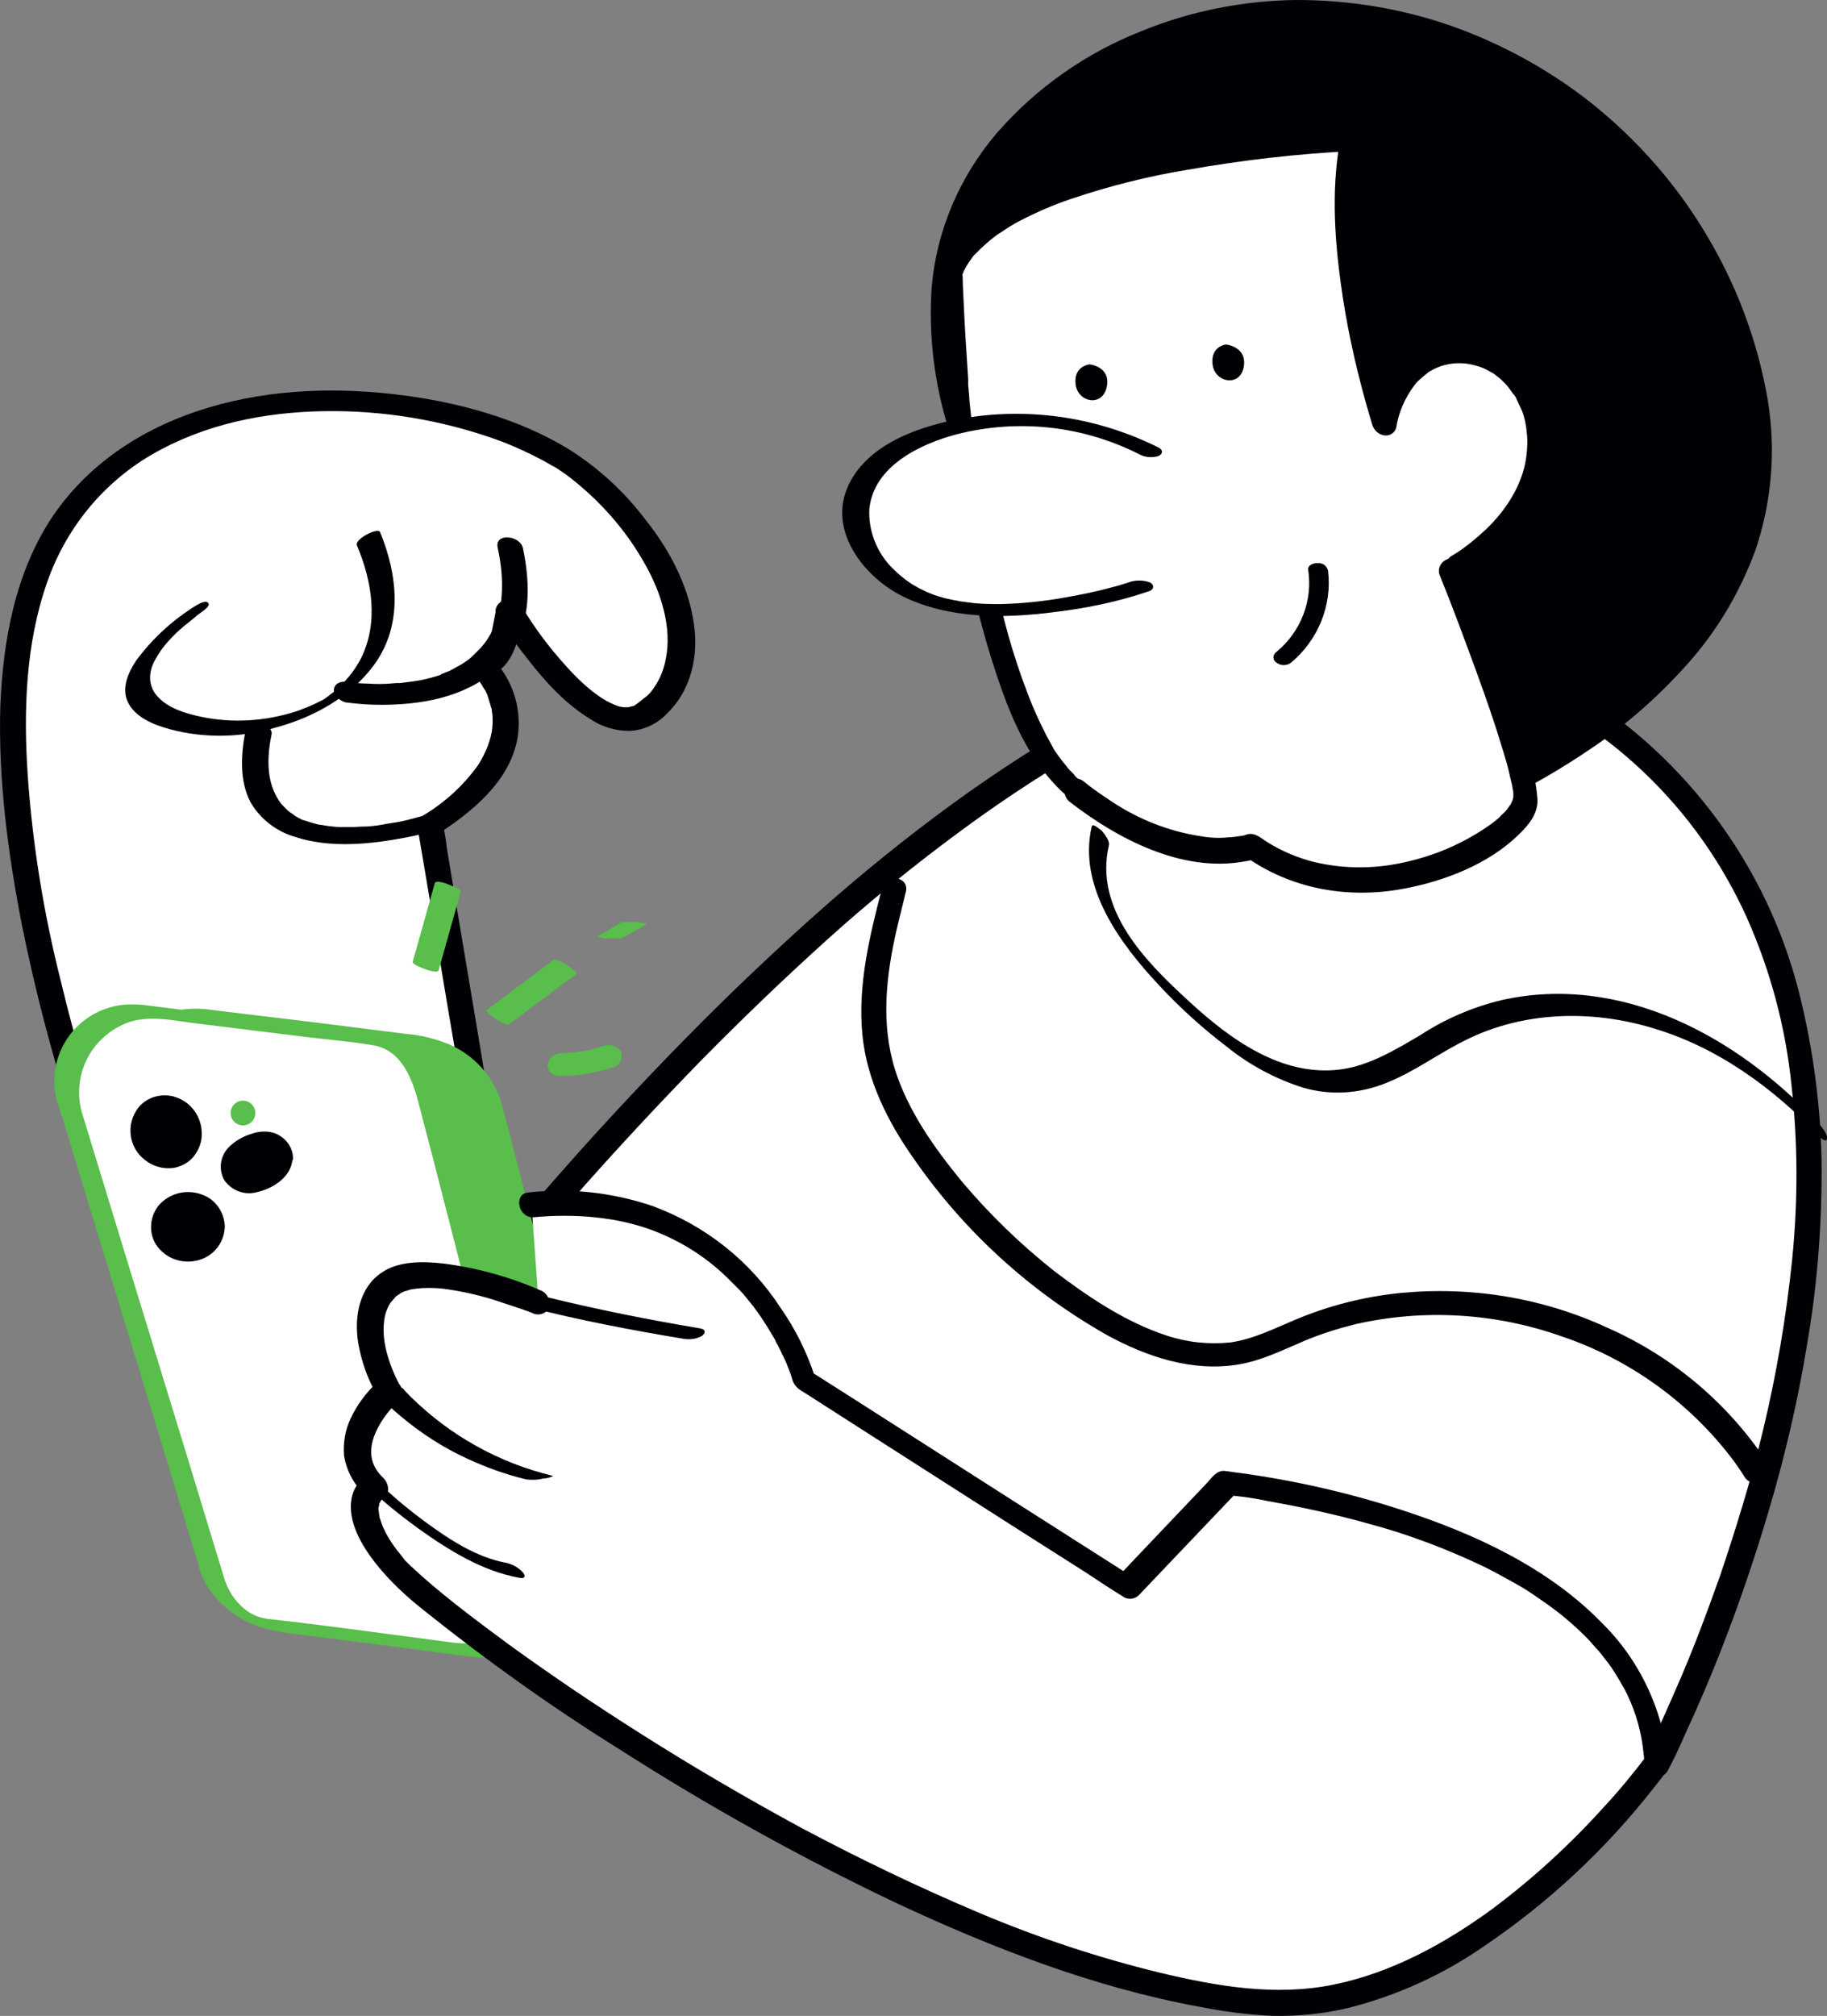
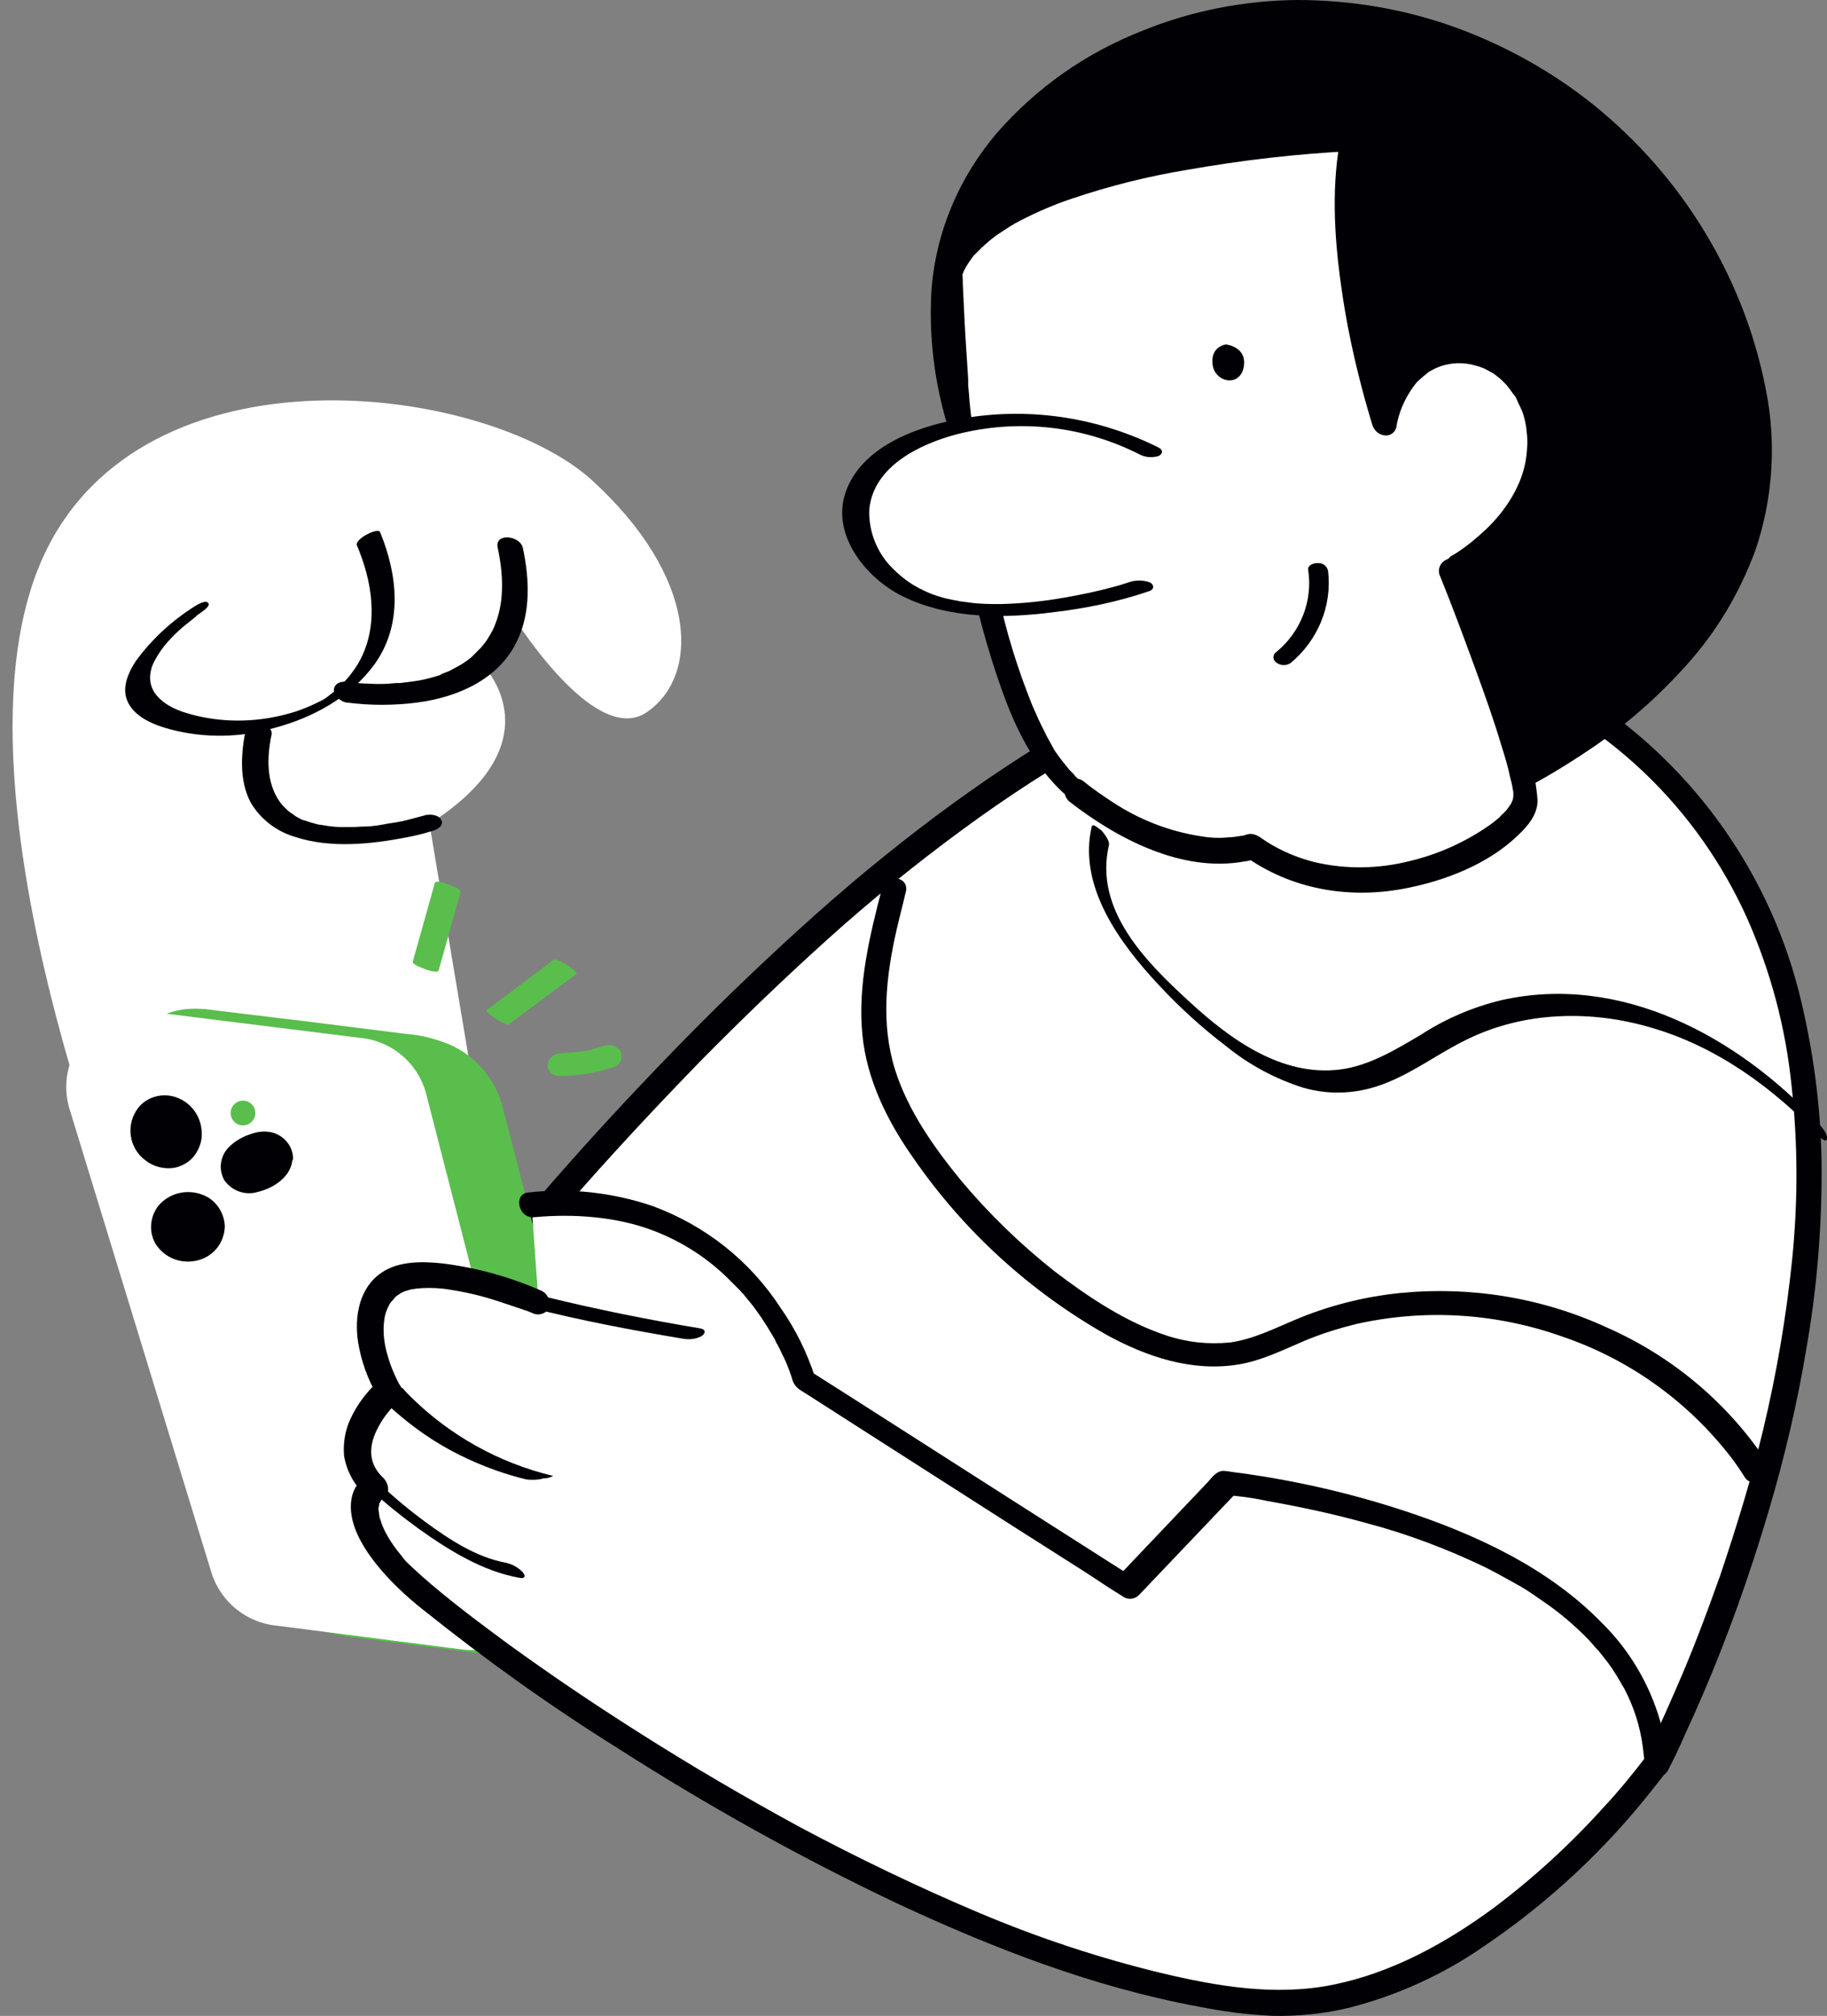
<svg xmlns="http://www.w3.org/2000/svg" id="Layer_2" data-name="Layer 2" viewBox="0 0 340.16 375.11">
  <rect x="0" y="0" width="340.16" height="375.11" fill="#808080" stroke="none" />
  <defs>
    <style>      .cls-1 {        fill: #000005;      }      .cls-2 {        fill: #59be4c;      }      .cls-3 {        fill: #fff;      }    </style>
  </defs>
  <g id="Layer_1-2" data-name="Layer 1">
    <g id="character">
      <path class="cls-3" d="M22.56,226.7S-10.54,144.7,7.96,103.8s82.7-32.3,102.3-14.4,20.2,36.2,10.2,43.1-25.7-19-25.7-19c0,0-.9,9.9-5.1,10,0,0,14.7,14.2-9.7,29.8l16.8,100.2-74.2-26.8Z" />
-       <path class="cls-1" d="M24.96,226.1c-1.7-4.1-3.2-8.4-4.6-12.6-3.5-10.1-6.5-20.4-9-30.8-3.2-12.6-5.3-25.5-6.2-38.5-.8-11.9-.4-24.4,3.6-35.8,3.7-10.7,11.3-19.6,21.3-24.8,10-5.3,21.3-7.2,32.6-7.1,10.7.1,21.4,2.1,31.4,5.9,2.2.9,4.4,1.9,6.5,3,1,.5,1.9,1.1,2.9,1.6h0l.3.2c.2.1.4.3.6.4l1.3.9c5.9,4.5,10.9,10.1,14.5,16.6,2.9,5.1,5,11.7,3.8,17.5-.4,2.3-1.4,4.5-2.9,6.3,0,0-.3.3-.1.1l-.3.3c-.1.1-.4.4-.6.5-.5.4-1,.8-1.5,1.2.4-.3-.2.1-.3.2s-.7.3-.4.2-.4.1-.5.1l-.4.1c-.3.1.6,0,0,0h-.6c-.4,0,.4.1-.2,0l-.7-.1c-.1,0-1-.3-.4-.1-.5-.2-1-.4-1.4-.6l-.8-.4c-.1-.1-.8-.5-.5-.3-2.2-1.4-4.1-3.1-5.9-5-3.1-3.3-5.9-6.8-8.3-10.6-.4-.6-.9-1.3-1.3-2-1.2-1.9-4.4-1-4.6,1.1v.4c0,.1,0,.2-.1.3,0,.3.1-.4,0,.2-.2,1-.4,2-.6,3-.3,1-.6,2-1.1,2.9-.1.2-.3.5-.5.7-.3.4.2-.2-.2.2-.1.1-.2.2-.3.2.2-.2.3-.2,0,0-.4.1-.7.4-.7.9.1.4.4.7.9.7.4-.1.7-.4.7-.9,0-.3-.3-.6-.7-.7-1.9.1-3.3,2-1.7,3.6.3.3-.5-.6,0,0,.3.4.6.7.9,1.1.4.6.8,1.1,1.1,1.7.1.1.4.7.1.1.1.2.2.4.3.5.2.4.4.8.5,1.2s.3.9.4,1.3c.1.2.1.5.2.7s.1.2.1.4c.1.4,0-.2,0,.1.2,1,.2,2.1.1,3.2-.1,1.1-.4,2.2-.8,3.3-.5,1.3-1.1,2.5-1.8,3.6-2.7,3.8-6.2,7-10.2,9.4-.6.4-1.4,1-1.2,1.8l1.7,10,4,23.9,4.9,28.9,4.2,25,1.4,8.3c.2,1.3.3,2.6.6,3.9v.2l3.7-1.8-25.1-9-40-14.4-9.2-3.3c-1.2-.5-2.6-.2-3.4.8-.6.9-.3,2.1.6,2.7.1.1.2.1.3.2l25.1,9,40,14.4,9.1,3.3c1.2.4,4.1.1,3.7-1.8l-1.7-10-4-23.9-4.8-28.9-4.2-25-1.4-8.4c-.1-1.3-.4-2.6-.6-3.9v-.2l-1.2,1.8c6.5-4.2,13.6-9.9,15-18,.7-4.4-.3-8.9-2.9-12.6-.6-.9-1.3-1.7-2-2.4l-1.7,3.6c5.7-.4,7.1-7.5,7.6-12.1l-4.6,1.1c1.6,2.6,3.4,5.1,5.3,7.5,3.4,4.4,7.2,8.6,12,11.5,2.1,1.4,4.6,2.1,7.1,2.1,2.7-.1,5.2-1.3,7-3.2,4.1-3.9,5.7-9.7,5.2-15.3-.7-7.6-4.4-14.8-9.1-20.7-4-5.3-8.9-9.8-14.5-13.3-9.1-5.5-19.9-8.5-30.4-9.9-12.1-1.6-24.6-1.3-36.4,2.2s-22.2,10.1-29.1,20.2C2.86,106.4.56,119.1.06,131.4c-.4,13.6,1.4,27.3,4,40.6,2.4,12,5.5,23.8,9.2,35.5,2,6.4,4.2,12.8,6.7,19.1.1.3.2.6.3.9.9,2.2,5.7,1.2,4.7-1.4Z" />
      <path class="cls-1" d="M64.36,130.7c4.5.6,9,.6,13.5,0,7.4-1,15-4.3,18.4-11.4,2.6-5.4,2.3-11.6,1.1-17.3-.5-2.4-5.3-2.9-4.7-.1,1,4.6,1.3,9.8-.4,14.1-.3.9-.8,1.8-1.3,2.6-.4.7-.9,1.3-1.4,1.9l-1.8,1.8c-.6.5-1.2.9-1.8,1.3-.7.4-1.5.8-2.2,1.2-.4.2-.8.3-1.2.5-.1,0-.6.2-.4.2l-.5.2c-1.6.5-3.2.9-4.8,1.1-.8.1-1.6.2-2.4.3-.4.1.4,0-.1,0h-.6l-1.2.1c-1.3.1-2.7.1-4,0-1.1,0-2.1-.1-3.2-.2-.2,0-1.2-.1-.6-.1s.1,0,0,0c-1.1-.2-2.4.1-2.6,1.4,0,1,1,2.1,2.2,2.4h0Z" />
      <path class="cls-1" d="M35.66,113.2c-4,2.6-7.5,5.9-10.3,9.7-1.4,2.1-2.7,4.9-1.7,7.4,1.2,3.1,5,4.6,8,5.4,6.4,1.7,13.2,1.6,19.6-.3,7.1-1.9,14-5.7,18.4-11.7,5.4-7.4,4.4-16.7,1.1-24.7-.4-.9-4.8,1.3-4.3,2.5,2.8,6.6,4.1,14.4.7,21.1-1,1.9-2.3,3.6-3.9,5.1,0,0-.5.4-.6.6l-.6.5c-.3.2-.6.5-.9.7l-.4.3c-.6.4.3-.1-.1.1s-.6.4-.9.5l-.6.3-.2.1c-1.2.6-2.5,1.1-3.9,1.6-5.7,1.8-11.7,2.2-17.5,1-2.9-.6-6.4-1.6-8.4-4-1.6-1.9-1.5-4.3-.4-6.4.7-1.3,1.5-2.5,2.5-3.6.9-1,1.9-2,3-2.9.5-.4,1-.8,1.5-1.2l.6-.5c.4-.3-.3.3-.1.1l.3-.3c.4-.3.7-.5,1.1-.8s1.7-1.2,1-1.7-2.5.8-3,1.1h0Z" />
      <path class="cls-1" d="M79.16,151.7c-1.1.3-2.3.6-3.4.9s-2.5.5-3.8.7c-.5.1.5-.1,0,0l-.5.1-1.2.2c-.8.1-1.6.2-2.4.2s-1.6.1-2.5.1h-1c-.5,0,.4,0-.2,0h-.6c-.8,0-1.7-.1-2.5-.2l-1.2-.2c-.5-.1.3.1-.1,0l-.6-.1c-.8-.2-1.5-.4-2.3-.7-.4-.1.3.1-.1,0l-.6-.2c-.4-.2-.7-.4-1.1-.6-.1-.1-.3-.2-.4-.3s-.4-.3-.3-.2c0,0-.6-.4-.8-.6s-.5-.5-.8-.8c-.2-.2-.4-.4-.6-.7-2.6-3.6-2.5-8.3-1.6-12.6.4-2.3-4.5-2.4-4.9-.5-.8,4.3-1.1,9.1,1,13.1,1.8,3.1,4.8,5.4,8.2,6.4,6.6,2.2,14.2,1.4,20.9.1,1.6-.3,3.2-.7,4.8-1.2.9-.3,2.1-.9,1.6-2s-2.2-1.1-3.1-.9h.1Z" />
      <path class="cls-3" d="M308.46,328.2s75.2-144.3-18.7-199.5S48.96,293.2,48.96,293.2" />
      <path class="cls-1" d="M310.56,329.4c1.1-2.1,2.1-4.2,3-6.3,2.6-5.6,5-11.2,7.2-16.9,3.2-8.2,6-16.5,8.5-24.9,3-10.1,5.4-20.3,7.1-30.6,1.9-10.8,2.8-21.8,2.8-32.8s-1.5-22.6-4.3-33.6c-6-23.2-20.8-43.2-41.2-55.8-7.6-4.9-16.1-8.3-24.9-10-8.5-1.4-17.3-1.4-25.8.1-9,1.5-17.7,4.2-26,7.8-9.2,4-18,8.8-26.5,14.2-8.9,5.7-17.5,12-25.8,18.7-8.7,7-17,14.5-25.1,22.2s-15.6,15.4-23.1,23.4c-7.2,7.7-14.1,15.5-20.9,23.5-6.1,7.2-12.1,14.5-17.9,21.9-4.9,6.2-9.7,12.4-14.4,18.8-3.4,4.6-6.8,9.3-10.2,13.9-1.8,2.5-3.6,5.1-5.4,7.7l-.7,1c-1.5,2.3,2.1,5.8,3.7,3.3.9-1.4,1.8-2.7,2.8-4,2.6-3.7,5.2-7.3,7.8-11,4-5.5,8.1-11,12.2-16.4,5.2-6.8,10.6-13.6,16-20.2,6.3-7.7,12.7-15.2,19.2-22.6,7.1-8,14.4-15.8,21.9-23.5,7.7-7.8,15.4-15.2,23.5-22.5s16.4-14,25.1-20.4c8.3-6.1,16.9-11.7,25.9-16.7,8.1-4.5,16.7-8.3,25.6-11.1,4.2-1.3,8.4-2.4,12.7-3.1l.8-.1.4-.1,1.6-.2c1.1-.1,2.1-.3,3.2-.4,2.1-.2,4.1-.3,6.2-.4,2,0,4.1,0,6.2.2,1.9.1,3.9.4,5.8.7,4,.7,8,1.8,11.9,3.2.3.1-.3-.1,0,0,.1.1.3.1.4.1s.5.2.7.3c.5.2,1,.4,1.5.6,1,.4,1.9.9,2.8,1.3,2.3,1.1,4.5,2.4,6.7,3.8,5.2,3.3,10.1,7,14.5,11.2,8.1,7.7,14.6,16.9,19.2,27.1,4.4,9.9,7.2,20.4,8.3,31.2,1.2,10.8,1.2,21.7.1,32.5-1.1,10.6-2.9,21.2-5.4,31.6-2.1,8.8-5,18.2-8,27.1-2.5,7-5.1,14-8.1,20.8-1.7,3.9-3.4,7.8-5.3,11.6l-.8,1.5c-1,2.4,3.1,5,4.5,2.3h0Z" />
      <path class="cls-2" d="M50.96,293.4l-26.4-86.2c-2.3-7.4,1.9-15.3,9.3-17.6,1.7-.5,3.5-.7,5.3-.6l39.3,4.9c6,.5,11,4.7,12.5,10.5l22.1,85.9c2,7.5-2.6,15.2-10.1,17.2-1.5.4-3.1.5-4.7.4l-35.1-4.5c-5.6-.5-10.5-4.5-12.2-10Z" />
      <path class="cls-2" d="M53.26,294.2l-6.3-20.7-12.2-39.8-7.7-25.2c-.8-2.3-.9-4.7-.6-7,.9-4.7,4.1-8.6,8.5-10.3,4.3-1.7,9.2-.4,13.6.1l20.3,2.5c4,.5,8.1.8,12.1,1.5,5,.8,7.1,5.7,8.3,10.1l3,11.5,10,38.9,8,31c.2.8.4,1.7.6,2.5.9,3.4.5,6.9-1.1,10-2.2,4.3-6.6,7-11.4,7.3-1.5,0-3-.2-4.4-.4-10.6-1.4-21.3-2.9-32-4.1-1.7-.1-3.4-.7-4.8-1.8-1.9-1.6-3.2-3.7-3.9-6.1-.3-.9-1.7-1.5-2.6-1.8-.3-.1-2.3-.7-2,.1,1.7,5.5,6.4,9.4,11.8,11.1,2.1.6,4.3,1,6.5,1.2l18.8,2.4c4.6.6,9.3,1.4,14,1.8,4.6.5,9.1-1.2,12.3-4.6,3.3-3.6,4.6-8.6,3.4-13.4-1.8-7.4-3.8-14.7-5.7-22.1l-10.6-41.2c-1.9-7.5-3.8-15-5.8-22.5-1.5-4.9-5.1-8.9-9.8-10.9-2.5-1-5.1-1.7-7.8-1.9l-17.5-2.2-18.2-2.2c-1.9-.3-3.8-.4-5.7-.2-7.9,1-13.5,8.2-12.5,16.1.1.8.3,1.7.5,2.5l.8,2.5,3.8,12.5,12.2,40,9,29.6.5,1.5c.3.9,1.7,1.5,2.6,1.8.2.2,2.2.8,2-.1Z" />
      <path class="cls-3" d="M39.36,292.6l-26.4-86.2c-2.3-7.4,1.9-15.3,9.4-17.6,1.7-.5,3.5-.7,5.2-.6l39.3,4.9c6,.5,11,4.7,12.5,10.5l22.1,85.9c1.9,7.5-2.6,15.2-10.1,17.1-1.5.4-3.1.5-4.7.4l-35.1-4.5c-5.6-.5-10.5-4.4-12.2-9.9Z" />
-       <path class="cls-2" d="M41.66,293.4l-6.3-20.7-12.2-39.8-7.7-25.2c-.8-2.3-.9-4.7-.5-7,.9-4.7,4.1-8.5,8.5-10.3,4.3-1.7,9.2-.4,13.6.1l20.3,2.5c4,.5,8.1.8,12.1,1.5,5,.8,7.1,5.7,8.3,10.1l3,11.5,10,38.9,8,31c.2.8.4,1.7.6,2.5.9,3.4.5,6.9-1.1,10-2.2,4.3-6.6,7-11.4,7.3-1.5,0-3-.2-4.4-.4-10.7-1.4-21.3-2.9-32-4.1-1.7-.1-3.4-.7-4.8-1.8-2-1.6-3.3-3.7-4-6.1-.3-.9-1.7-1.5-2.6-1.8-.3-.1-2.3-.7-2,.2,1.8,5.5,6.4,9.4,11.8,11.1,2.1.6,4.3,1,6.5,1.2l18.8,2.4c4.6.6,9.3,1.3,14,1.8,4.6.5,9.1-1.2,12.3-4.6,3.3-3.6,4.6-8.7,3.4-13.4-1.8-7.4-3.8-14.8-5.7-22.1l-10.6-41.2c-1.9-7.5-3.8-15.1-5.8-22.5-1.5-4.9-5.1-8.9-9.8-10.9-2.5-1-5.1-1.7-7.8-1.9l-17.5-2.2-18.3-2.3c-1.9-.3-3.8-.4-5.7-.2-7.9,1-13.5,8.2-12.4,16.1.1.9.3,1.7.6,2.5.2.8.5,1.6.8,2.5l3.8,12.5,12.2,40,9,29.6.5,1.5c.3.9,1.7,1.5,2.6,1.8.1.1,2.1.7,1.9-.1Z" />
      <path class="cls-3" d="M98.96,224.1c40.3-4,50.9,32.7,50.9,32.7l60.2,38.5,18.4-19.3s77.4,7.9,80,52.2c0,0-34.7,48-74.4,44.3-63-5.9-151.6-70-160.8-81.3s-3.3-14.5-3.3-14.5c-8.6-7.9,2.6-17.8,2.6-17.8,0,0-7.3-12.6-.7-19.2s28.4,2.6,28.4,2.6" />
      <path class="cls-1" d="M99.36,226.5c7.5-.7,15.5-.1,22.3,2.5,5.5,2.1,10.4,5.3,14.5,9.5l1.4,1.4c.1.1.4.4.1.1l.2.2c.2.3.5.5.7.8.8,1,1.6,1.9,2.3,2.9,1.3,1.8,2.4,3.6,3.5,5.5.4.6-.2-.4.1.3.1.2.2.4.3.5l.6,1.2c.3.7.7,1.4,1,2.1.4,1,.8,2,1.1,3,.2.9.8,1.7,1.6,2.2l1.6,1,9.2,5.9,29.4,18.8,12.9,8.2c2.3,1.5,4.5,3,6.8,4.4l.3.2c.9.5,2,.4,2.8-.4l16.1-16.9,2.3-2.4-1.6.7.5.1c.8.1-.5-.1.1,0l.9.1c1.9.2,3.8.5,5.6.9,6.2,1.1,12.3,2.4,18.4,4.1,7.6,2,15,4.8,22.1,8.2,1.8.9,3.6,1.9,5.4,2.9.9.5,1.8,1,2.7,1.6l1.2.8.7.5.3.2c3.3,2.2,6.4,4.8,9.2,7.7l.5.6c.1.1.5.5.2.2.3.4.6.7,1,1.1.6.8,1.2,1.5,1.8,2.3s1.1,1.6,1.6,2.4c.2.4.5.8.7,1.2l.4.7c-.2-.4.1.2.2.3,1.8,3.4,3,7.1,3.5,10.9.1,1,.3,2.1.3,3.2l.5-1.6c-2.5,3.3-5.2,6.6-8,9.6-6.3,7-13.3,13.4-20.8,19-8.9,6.5-18.8,11.9-29.6,14.1s-21.7.3-32.2-2.2c-11.5-2.8-22.7-6.5-33.6-11.1-11.4-4.8-22.6-10.2-33.5-16-10.3-5.6-20.4-11.5-30.3-17.8-8.5-5.4-16.2-10.6-24.2-16.4-5.4-4-10.8-8-15.9-12.5-.8-.7-1.5-1.4-2.3-2.1l-.9-.9c-.5-.5.4.5.1.1s-.5-.6-.7-.9c-1.1-1.3-2.1-2.7-2.9-4.2-.3-.6-.6-1.2-.8-1.8-.1-.3-.2-.6-.3-.9-.1-.1-.1-.3-.1-.4-.1-.4-.1-.9-.2-1.3,0,.4,0,0,0-.2s.1-.4.1-.5.2-.6,0-.3,0-.1.1-.2.5-.9.2-.5.6-.5.6-.6c0,.2-.5.3-.1.1,1.4-.8,1-2.7,0-3.7-3-2.8-2.7-6.2-.9-9.5,1-1.9,2.4-3.6,4-5,.8-.7.5-2,0-2.8-.3-.5.4.7-.1-.1-.3-.5-.5-1-.8-1.6-.7-1.5-1.2-3-1.6-4.5-.5-2-.7-4-.4-6,.1-.9.4-1.7.8-2.5.2-.4.4-.7.7-1,.2-.2.4-.5.6-.7s.4-.4.1-.1c.3-.2.6-.4.9-.6l.4-.2c-.4.2.2-.1.2-.1.4-.1.7-.2,1-.3l.4-.1c.1,0,.9-.1.6-.1,1.8-.2,3.5-.2,5.3,0,3.7.5,7.2,1.3,10.7,2.5l4.5,1.5c-.8-.3.1.1.3.1l.5.2.5.2c1.1.6,2.5.2,3.1-.8v-.1c.4-1.2-.1-2.6-1.3-3.2-5.9-2.6-12.1-4.3-18.4-5.1-3.7-.4-8.2-.5-11.4,1.7-4.2,2.8-5.1,8.2-4.4,12.9.6,3.6,1.8,7,3.7,10.2v-2.8c-2.1,1.9-3.9,4.3-5.1,6.9-1,2.1-1.4,4.5-1.2,6.9.5,2.9,1.9,5.5,4.1,7.4v-3.7c-1.4,1-2.4,2.5-2.7,4.2-.8,4.3,1.9,8.8,4.4,12,2.6,3.3,5.7,6.2,9,8.8,11.5,9.2,23.5,17.8,36,25.6,16.7,10.7,34.1,20.4,52,28.9,18,8.4,36.8,15.7,56.4,19.3,4.5.9,9.1,1.5,13.7,1.7,4.8.1,9.6-.4,14.2-1.5,9-2.3,17.6-6.2,25.2-11.5,12-8.1,22.7-18.1,31.6-29.5.7-.9,1.4-1.7,2-2.6.8-1.2.5-2.8.3-4.2-.2-1.9-.6-3.8-1.2-5.7-2-6.8-5.7-13.1-10.8-18.1-10-10.3-23.7-16.6-37.2-21-9.8-3.2-19.9-5.5-30.1-6.9-1-.1-2-.3-3-.4-1.4-.1-2.3,1.2-3.1,2.1l-13.6,14.3-3.4,3.6,2.8-.4-20.4-13-32.4-20.7-7.4-4.7,1.3,1.4c-1.5-4.6-3.6-8.9-6.4-12.9-5.7-8.8-14.1-15.4-23.9-19-7.4-2.5-15.3-3.4-23.1-2.5-2.8.2-1.9,4.8,1,4.6h0Z" />
      <path class="cls-1" d="M130.46,247.2c-9.6-1.6-19.1-3.5-28.5-5.8-1.2-.3-2.4-.1-3.5.5-.8.5-.8,1.2.2,1.4,9.4,2.4,18.9,4.2,28.5,5.8,1.2.2,2.4.1,3.5-.5.7-.5.8-1.2-.2-1.4Z" />
      <path class="cls-1" d="M70.06,259.1c1.4,1.6,2.8,3,4.4,4.3,3.9,3.3,8.1,6,12.7,8.1,3.5,1.6,7.1,2.9,10.9,3.8,1,.1,2.1.1,3.1-.2.5,0,1-.1,1.5-.3,0,0,.5-.2.2-.2-10-2.4-19.1-7.5-26.4-14.7-.5-.5-1-1-1.4-1.5s-2.1,0-2.5,0c-.2.1-2.5.7-2.5.7h0Z" />
      <path class="cls-1" d="M68.46,276.7c3,2.8,6.1,5.3,9.4,7.7,5.6,4,12,8,18.9,9.2.9.2,1.2-.3.6-1-.8-.9-1.9-1.5-3.1-1.8-5.6-1-10.7-4.4-15.2-7.7-2.7-2-5.3-4.1-7.7-6.4-.8-.8-1.9-1.4-3.1-1.4-1,.1-.2.9.2,1.4h0Z" />
      <circle class="cls-1" cx="30.76" cy="210.7" r="4.4" />
      <path class="cls-1" d="M32.96,210.6c0,.4,0-.6,0,0,0,.2-.1.3-.1.5-.1.4.2-.5,0-.1l-.2.4c-.1.1-.1.3-.2.4l.2-.3c0,.1-.1.1-.1.2-.2.2-.4.5-.6.6l.5-.4c-.4.3-.8.5-1.2.7l.6-.2c-.2.1-.4.2-.7.2l-.3.1c-.4.1.5,0,.1,0h-.7c.6,0,.3.1.1,0l-.3-.1c-.1,0-.2-.1-.3-.1.6.2.4.2.2,0l-.3-.2c-.2-.1-.3-.4.1.1l-.5-.5c-.3-.3.4.5.1.2l-.2-.3-.2-.3s.3.7.1.2c0-.1-.1-.2-.1-.3s0-.5,0,.2c0-.2,0-.5-.1-.7,0-.4-.1.6,0,.1v-.4c0-.1,0-.2.1-.3l-.1.3.1-.2c.1-.2.2-.4.3-.6.2-.4-.2.3-.1.1s.1-.2.2-.3c.2-.2.3-.4.5-.5l-.5.4c.4-.3.8-.5,1.2-.7l-.6.2c.3-.1.6-.2.9-.2h.2c-.6.1-.3,0-.2,0h.5c.5,0-.5-.1,0,0,.2,0,.3.1.4.1l.2.1c.2.1-.4-.2-.2-.1s.3.2.4.3c.1,0,.1.1.2.1,0,0-.5-.4-.2-.2s.2.2.3.3c.1,0,.1.1.2.2,0,0-.4-.6-.2-.3.1.1.2.3.2.4s.1.1.1.2c0,0-.2-.6-.1-.3l.2.5c.1.5-.1-.5,0,0v.5c.1,1.3,1.2,2.4,2.6,2.4,1.2,0,2.1-.9,2.1-2.1v-.2c-.1-2.9-1.9-5.5-4.7-6.5-2.5-.9-5.4-.2-7.1,1.9-2.4,3.1-1.8,7.5,1.3,9.8,1.5,1.2,3.5,1.7,5.4,1.4,1.4-.3,2.7-1,3.6-2.1,1-1.3,1.6-2.8,1.5-4.5-.1-1.3-1.1-2.4-2.4-2.5-1.2,0-2.1.9-2.1,2.1-.2.1-.2.2-.1.3Z" />
      <circle class="cls-1" cx="34.96" cy="228.3" r="4.4" />
      <path class="cls-1" d="M36.76,228.3v.6-.6c0,.3,0,.5-.1.7l-.1.3-.1.2.1-.3c-.1.2-.3.4-.4.6,0,.1-.1.1-.1.2l.2-.3c-.1.1-.1.2-.2.2-.1.1-.2.2-.3.2l-.2.1.3-.2c-.1.1-.4.2-.6.3-.4.2.6-.2.2-.1l-.3.1-.3.1c.8-.2.4,0,.1,0h-.4c-.3,0,.7.1.2,0l-.3-.1c-.5-.1.4.2.2.1s-.4-.2-.6-.3.5.4.1.1l-.3-.2-.2-.2s.4.5.1.1c-.1-.2-.3-.4-.4-.6-.2-.4.1.3,0,.1s-.1-.2-.1-.3c-.1-.2-.2-.5-.2-.7l.1.6c-.1-.4-.1-.9,0-1.3l-.1.6c0-.2.1-.5.2-.7l.1-.3.1-.2-.1.3c.1-.1.2-.4.4-.6l.1-.2-.2.3c.1-.1.1-.2.2-.2.1-.1.2-.2.3-.2l.2-.1-.3.2c.1-.1.4-.2.6-.3.4-.2-.6.2-.2.1l.3-.1.3-.1c-.8.2-.4,0-.1,0h.4c.3,0-.7-.1-.2,0l.3.1c.5.1-.4-.2-.2-.1l.6.3c.2.1-.5-.4-.1-.1l.3.2.2.2c.2.1-.4-.5-.1-.1.1.2.3.4.4.6.2.4-.1-.3,0-.1s.1.2.1.3c.1.2.2.5.2.7l-.1-.6c0,.2.1.4,0,.7.2,1.2,1.3,2.1,2.6,2,1.3.1,2.4-.9,2.5-2.1-.1-2.6-1.7-5-4.2-5.9-2.9-1.1-6.2-.3-8.2,2.1-1.6,2.1-1.8,5-.4,7.2,1.6,2.4,4.5,3.6,7.4,3,3.1-.6,5.3-3.2,5.4-6.4-.3-1.4-1.6-2.3-3-2-1,.2-1.8,1-2.1,2.1h0Z" />
      <circle class="cls-1" cx="47.96" cy="216.2" r="4.4" />
      <path class="cls-1" d="M50.06,217c0,.4-.1.8-.2,1.2,0,.1-.1.2-.1.3,0-.1.1-.1,0,0-.1.2-.2.3-.3.5-.1.1-.1.2-.2.3,0,0,.2-.3,0-.1l-.2.2c-.2.2.1-.1.1-.1-.1,0-.2.2-.3.2s.5-.3.2-.1-.4.1.2-.1c-.1,0-.4.2,0,0s0,0,0,0c0,0,.6-.1.2,0h-.1q-.1,0,.2,0h-.6c.1-.1.3,0,0,0-.2,0-.4-.1-.6-.1,0,0-.3-.1,0,0l-.3-.1c-.2-.1-.3-.2-.5-.3-.3-.2-.6-.5-.9-.8l.2.2c-.6-.7-1-1.5-1.1-2.4v.3c-.1-.4-.1-.9,0-1.3,0-.2.1-.4.2-.6s-.1.1,0,0l.1-.3c.1-.2.2-.4.3-.5s-.2.3,0,0l.2-.2c.2-.3-.3.2-.1.1.1-.1.2-.1.2-.2-.4.4-.3.2-.1.1s-.5.2-.2.1.4,0-.2.1c.1,0,.4-.1,0,0s0,0,0,0c.4-.1-.5,0,0,0h.3c.3,0,0,.1,0,0s.5.1.6.1l.3.1c-.3-.1.1,0,.1,0,.2.1.3.2.5.3.4.2.7.5,1,.8l-.2-.2c.6.7.9,1.5,1,2.4v-.3c.2,0,.2.2.3.4-.1,1,1.4.6,2,.5.6-.2,1.2-.5,1.7-.9.3-.2.8-.6.8-1,0-2.2-1.5-4.1-3.6-4.8-1.4-.4-2.8-.3-4.2.2-1.6.5-3,1.3-4.2,2.5-1.6,1.7-1.9,4.1-.8,6.1,1.4,2,3.9,2.9,6.2,2.2,3-.7,6.4-2.9,6.5-6.3,0-1-1.6-.6-2.1-.5-.6.2-1.2.5-1.7.9-.1.3-.6.6-.6,1.1Z" />
      <path class="cls-1" d="M187.36,97.9s-32.1-50.7,9.5-82.1,110.8-9.3,128.2,51.2c17.4,60.5-55.5,85.2-55.5,85.2l-82.2-54.3Z" />
      <path class="cls-1" d="M189.56,96.7c-3.3-5.4-5.9-11.2-7.9-17.3-4-12.1-5.5-25.4-1.9-37.8,2.2-7.3,6.1-14.1,11.5-19.6,5.1-5.3,11-9.5,17.6-12.6,5.8-2.7,12-4.6,18.3-5.6,6.6-1,13.4-1.2,20-.5,13.9,1.5,27.3,6.4,38.9,14.1,12.4,8.3,22.5,19.5,29.5,32.7,6.9,13.1,11.4,28.4,9.4,43.3-1.6,11.9-7.2,22.6-15.1,31.5-3.6,4-7.6,7.6-11.9,10.9l-.7.5-.3.2-.3.2c-.5.4-1,.8-1.5,1.1-1,.7-2,1.4-3.1,2.1s-2,1.3-3.1,2l-.7.4c-.6.4.1-.1-.2.1l-1.6.9c-1.8,1-3.6,2-5.4,2.9l-2.5,1.2c.2-.1.4-.2-.1,0l-.5.2-1.2.6c-2,.9-4,1.8-6,2.5l-.3.1c-.4.2.7-.2.3-.1l-.2.1,1.3-.1-8.2-5.4-19.6-13-23.8-15.7-20.8-13.4-6.8-4.5c-1-.8-2.1-1.5-3.2-2.1-.1,0-.1-.1-.1-.1-1.1-.7-5.1,2-4,2.7l6.7,4.4,16.6,11,21,13.9,20.3,13.4,14.2,9.4c1,.7,2,1.4,3.1,2.1.8.5,1.8,0,2.6-.3,3.3-1.2,6.5-2.6,9.6-4.1,5.8-2.8,11.3-6,16.6-9.6,6.6-4.4,12.6-9.7,17.9-15.6,5.7-6.3,10-13.6,12.9-21.5,3-8.9,3.8-18.4,2.3-27.7-1.9-11.2-5.9-21.8-11.8-31.5-5.5-9.1-12.6-17.1-20.8-23.7-7.9-6.3-16.8-11.2-26.4-14.6-9.2-3.2-18.9-4.8-28.7-4.8-9.8.1-19.6,2-28.7,5.7-10.5,4.1-19.8,10.6-27.2,19.1-6.9,8.1-11.2,18.1-12.1,28.7-.6,9,.5,17.9,3.2,26.5,1.8,5.8,4.1,11.4,7,16.7.4.8.9,1.6,1.4,2.4.8,1.1,5.1-1.4,4.5-2.4Z" />
      <path class="cls-3" d="M200.26,147.5c-22.2-17.3-23.7-96.9-23.7-96.9,7.9-22.3,75.2-24.9,75.2-24.9-4.5,21.6,5.7,53,5.7,53,3.6-19.3,25.7-16.3,28.6,1s-16.1,27.1-16.1,27.1c0,0,13.9,35.1,13.9,42.2s-29.8,24.3-51,8.8c.1-.2-13.2,4.8-32.6-10.3Z" />
      <path class="cls-1" d="M201.56,145.6c-.5-.4-1-.8-1.4-1.2s.4.4,0,0l-.2-.3c-.3-.3-.6-.6-.9-.9-.9-1.1-1.8-2.2-2.6-3.4-.1-.1-.6-1-.3-.5-.2-.4-.4-.7-.6-1.1-.4-.7-.8-1.4-1.1-2.1-.8-1.5-1.5-3.1-2.2-4.7-2.8-6.9-5-14-6.5-21.3-1.7-7.9-3-15.8-4-23.8-.4-3.7-.8-7.4-1.2-11.1-.1-.8-.1-1.6-.2-2.4,0-.4-.1-.8-.1-1.2v-.6c0,.5,0-.4,0-.5-.1-1.5-.2-3.1-.3-4.6-.3-4.3-.5-8.6-.7-13,0-.7,0-1.3-.1-2,.1.5-.1.4.1,0,.1-.2.1-.3.2-.5.2-.5-.2.3,0,0,.3-.6.6-1.1,1-1.7.4-.5.7-1.1,1.2-1.5l.3-.3c.2-.3-.4.4,0,0,.3-.3.5-.5.8-.8,1.1-1,2.2-2,3.5-2.8,1.2-.8,2.4-1.6,3.6-2.2,3.1-1.6,6.3-3,9.6-4.1,7.1-2.4,14.3-4.2,21.6-5.4,10.2-1.8,20.5-3,30.9-3.5h.5l-2.7-3.3c-1.9,9.2-1.4,18.8-.1,28.1,1,7.4,2.6,14.7,4.6,21.9.4,1.4.8,2.8,1.2,4.1.3,1.1,1.1,1.9,2.2,2.1,1,.2,2-.4,2.3-1.4.4-2.8,1.6-5.5,3.3-7.8.3-.4.6-.8,1-1.1.4-.4.9-.8,1.4-1.2.3-.3.7-.5,1.1-.7.5-.3,1.1-.5,1.6-.7,1.9-.6,3.9-.7,5.9-.2.4.1.7.2,1.1.3.6.2,1.1.4,1.6.7.1,0,.8.5.4.2.2.1.5.3.7.4.5.4,1.1.8,1.5,1.2,0,0,.3.3.1.1s.1.1.2.2c.2.2.4.4.6.6.4.5.8,1,1.2,1.6.3.4.1.2.1.1.1.1.2.3.3.4s.3.5.4.8c.3.6.6,1.3.9,1.9.5,1.3.8,2.7.9,4.1.2,1.5.1,3-.1,4.6-.7,5.2-3.9,10-7.5,13.4-1.7,1.6-3.5,3.1-5.5,4.4l-1,.6-.4.3c-.5.3.3-.2.1,0s-.5.3-.7.4c-1.1.6-1.6,1.9-1,3.1h0c2.4,5.9,4.6,11.9,6.8,17.9,1.7,4.7,3.2,8.9,4.6,13.6.6,1.9,1.2,3.8,1.6,5.8.2.8.4,1.5.5,2.3.1.3.1.6.1.9v.4q0-.4,0-.1c0,.2-.1.8,0,.4s-.2.5-.2.6c.2-.6-.1.2-.2.4s-.5.7-.7,1l-.3.4c.3-.4,0,0-.2.2-.3.3-.7.6-1,1-.8.7-1.6,1.3-2.5,1.9-4.3,2.9-9.1,5-14.1,6.2-5.9,1.5-12,1.6-17.9.2-3.1-.8-6-2-8.7-3.7-1.3-.8-2.3-1.9-3.9-1.4l-.6.2c-.4.1.6-.1-.1,0l-.7.1c-.6.1-1.3.2-1.9.2-1.7.2-3.5.1-5.2-.2-5.9-.9-11.5-3.1-16.5-6.4-1.8-1.2-3.6-2.4-5.3-3.8-1-.8-2.4-.7-3.2.3l-.1.1c-.6,1.1-.3,2.6.7,3.4,8.9,6.9,20.9,13.2,32.5,11.1.8-.1,1.6-.3,2.4-.6l-2.3-.4c8.5,6.1,19.1,8,29.4,6.1,7.7-1.4,16-4.6,21.6-10.1,1.8-1.7,3.6-3.9,3.5-6.5-.2-2.5-.6-4.9-1.4-7.3-2-7.4-4.7-14.5-7.3-21.7-1.8-4.8-3.6-9.6-5.5-14.3l-1,3.1c8.1-4.2,15.6-12.1,17.3-21.3,1.2-6.6-.4-14.1-5.1-19.1-3.8-4-9.5-6.5-15.1-5.4-7.1,1.4-11.5,7.6-12.8,14.4l4.5.7c-1.2-3.8-2.2-7.8-3.1-11.7-2-8.3-3.2-16.7-3.6-25.2-.3-5,.1-10,1-14.9.5-1.4-.2-2.9-1.6-3.4-.4-.1-.8-.2-1.2-.1-9,.4-18.1,1.3-27,2.8-7.8,1.1-15.4,2.8-22.9,5-6.7,2-13.5,4.6-19.2,8.8-2.4,1.7-4.5,3.9-6.1,6.3-1,1.3-1.6,2.9-1.7,4.5.1,3.5.3,7,.5,10.5.8,14.9,2.5,29.7,5.2,44.3,1.5,8,3.6,15.8,6.3,23.4,2.2,6.2,5.1,12.5,9.6,17.4,1,1.1,2,2.1,3.2,3,1,.8,2.4.7,3.2-.3,0,0,0-.1.1-.1.4-.4.1-1.8-1-2.6Z" />
      <path class="cls-1" d="M243.56,106c.9,5.8-1.4,11.6-5.9,15.3-.6.4-.7,1.1-.4,1.6.1.1.2.3.4.4.8.6,1.8.6,2.6.1,5.1-4.2,7.8-10.7,7-17.2-.2-.9-1-1.5-1.9-1.4-.6-.1-1.9.3-1.8,1.2h0Z" />
-       <path class="cls-1" d="M202.86,67.8s4,.4,3.2,4.2-5.4,2.9-5.8-.5,2.6-3.7,2.6-3.7Z" />
+       <path class="cls-1" d="M202.86,67.8Z" />
      <path class="cls-1" d="M228.26,64.1s4,.4,3.3,4.2-5.4,2.9-5.8-.5,2.5-3.7,2.5-3.7Z" />
      <path class="cls-3" d="M212.36,109.2s-39.8,13.3-51-6.6,26.4-32.2,52.6-18.6" />
      <path class="cls-1" d="M210.66,108.2c-1.2.4-2.5.8-3.7,1.1-2.9.8-5.9,1.4-8.8,1.9-3.9.7-7.8,1.1-11.8,1.2-2,0-4,0-6-.3l-1.5-.2s-.8-.1-.4-.1l-.7-.1c-1-.2-2-.4-2.9-.7-1.7-.5-3.4-1.3-4.9-2.2-1.6-1-3.1-2.3-4.4-3.7-2.5-2.8-3.9-6.6-3.7-10.4.8-8,9.5-12.1,16.3-13.9,11.4-2.9,23.4-1.6,33.9,3.7,1.1.6,2.3.7,3.5.4.9-.3,1.1-1.1.2-1.6-11-5.5-23.4-7.5-35.6-5.6-8.3,1.3-19.1,4.8-22.5,13.3-3.3,8.2,3.5,16.6,10.5,20,8.6,4.2,18.8,4.1,28.1,2.9,5.9-.7,11.8-1.9,17.4-3.8l.3-.1c.9-.3,1-1.1.2-1.6-1-.4-2.3-.5-3.5-.2h0Z" />
      <path class="cls-1" d="M203.26,153.8c-2.6,11.2,5.3,21.8,12.5,29.5,3.9,4.2,8.1,8,12.7,11.5,4.2,3.4,9.1,6,14.2,7.6,5.2,1.5,10.7,1.1,15.7-1,5.2-2.1,9.8-5.6,14.8-8,10.6-5.2,23-5.5,34.2-2.2,12.2,3.5,22.8,11.2,31.5,20.4.4.4,1.3,1.1,1.3.1s-1.2-2.2-1.8-2.9c-14.9-15.9-36.5-27.7-58.8-22.7-5.4,1.3-10.5,3.5-15.1,6.5-4.6,2.7-9.5,5.7-14.9,6.4-10.9,1.4-20.5-5.6-28.1-12.6-8.1-7.4-17.8-17.1-15-29.1.2-.9-.9-2.2-1.4-2.8-.2,0-1.6-1.5-1.8-.7h0Z" />
      <path class="cls-1" d="M164.26,165.1c-2.3,8.9-4.6,18.1-3.7,27.4.8,8.4,4.7,16.2,9.5,23,9.4,13.6,21.7,24.8,36,32.9,7.5,4.1,15.9,6.9,24.5,5.5,4.3-.7,8.3-2.7,12.3-4.4,3.1-1.3,6.3-2.3,9.5-3.1,12.8-2.9,26.1-2.1,38.5,2.3,12.4,4.2,23.3,12,31.3,22.3,1,1.3,1.9,2.6,2.7,3.9,1.6,2.4,6,0,4.4-2.4-7.3-11.2-17.7-20-29.9-25.4-12.1-5.6-25.4-7.8-38.7-6.5-6.8.7-13.5,2.4-19.8,5.1-3.8,1.6-7.6,3.5-11.8,4.1-4,.4-8,0-11.9-1.3-7.6-2.5-14.6-7.2-20.9-12-6.3-5-12.1-10.6-17.3-16.8-5-6.1-9.9-13-12.3-20.6-2.7-8.6-1.7-17.5.3-26.2.5-2.2,1.1-4.4,1.6-6.6,1.1-3.2-3.5-3.9-4.3-1.2h0Z" />
      <path class="cls-2" d="M81.66,180.6l4.1-14.6c.2-.6-1.8-1.2-2.2-1.4s-2.4-.9-2.6-.3l-4.1,14.6c-.2.6,1.8,1.2,2.2,1.4s2.4.8,2.6.3Z" />
      <path class="cls-2" d="M94.76,190.6l12.6-9.4c.3-.2-1.7-1.6-1.9-1.7-.5-.3-1-.6-1.6-.8-.2-.1-.6-.2-.8-.1l-12.5,9.4c-.3.2,1.7,1.6,1.9,1.7.5.3,1,.6,1.6.8.2.1.6.2.7.1h0Z" />
      <path class="cls-2" d="M104.66,200.2c3.2,0,6.4-.6,9.5-1.6,1.2-.3,1.8-1.5,1.5-2.7v-.1c-.6-1.1-2-1.6-3.2-1.2-.7.2-1.4.4-2.1.6l-.3.1h.2c-.2,0-.3.1-.5.1l-1.1.2c-1.5.2-2.9.3-4.4.4-1.3.1-2.3,1.1-2.3,2.4.2,1.4,1.4,1.9,2.7,1.8h0Z" />
-       <path class="cls-2" d="M116.06,174.4l4.3-2.4c.1,0,.1-.1,0-.1-.1-.1-.2-.1-.3-.1-.5-.1-1-.2-1.5-.2-.6,0-1.3-.1-1.9,0h-.5c-.2,0-.4,0-.6.1l-4.2,2.5c-.1,0-.1.1-.1.1.1.1.2.1.3.1.5.1,1,.2,1.5.2.6,0,1.3.1,1.9,0h.5c.2,0,.4-.1.6-.2h0Z" />
      <circle class="cls-2" cx="45.24" cy="207.1" r="2.3" transform="translate(-5.73 1.34) rotate(-1.59)" />
    </g>
  </g>
</svg>